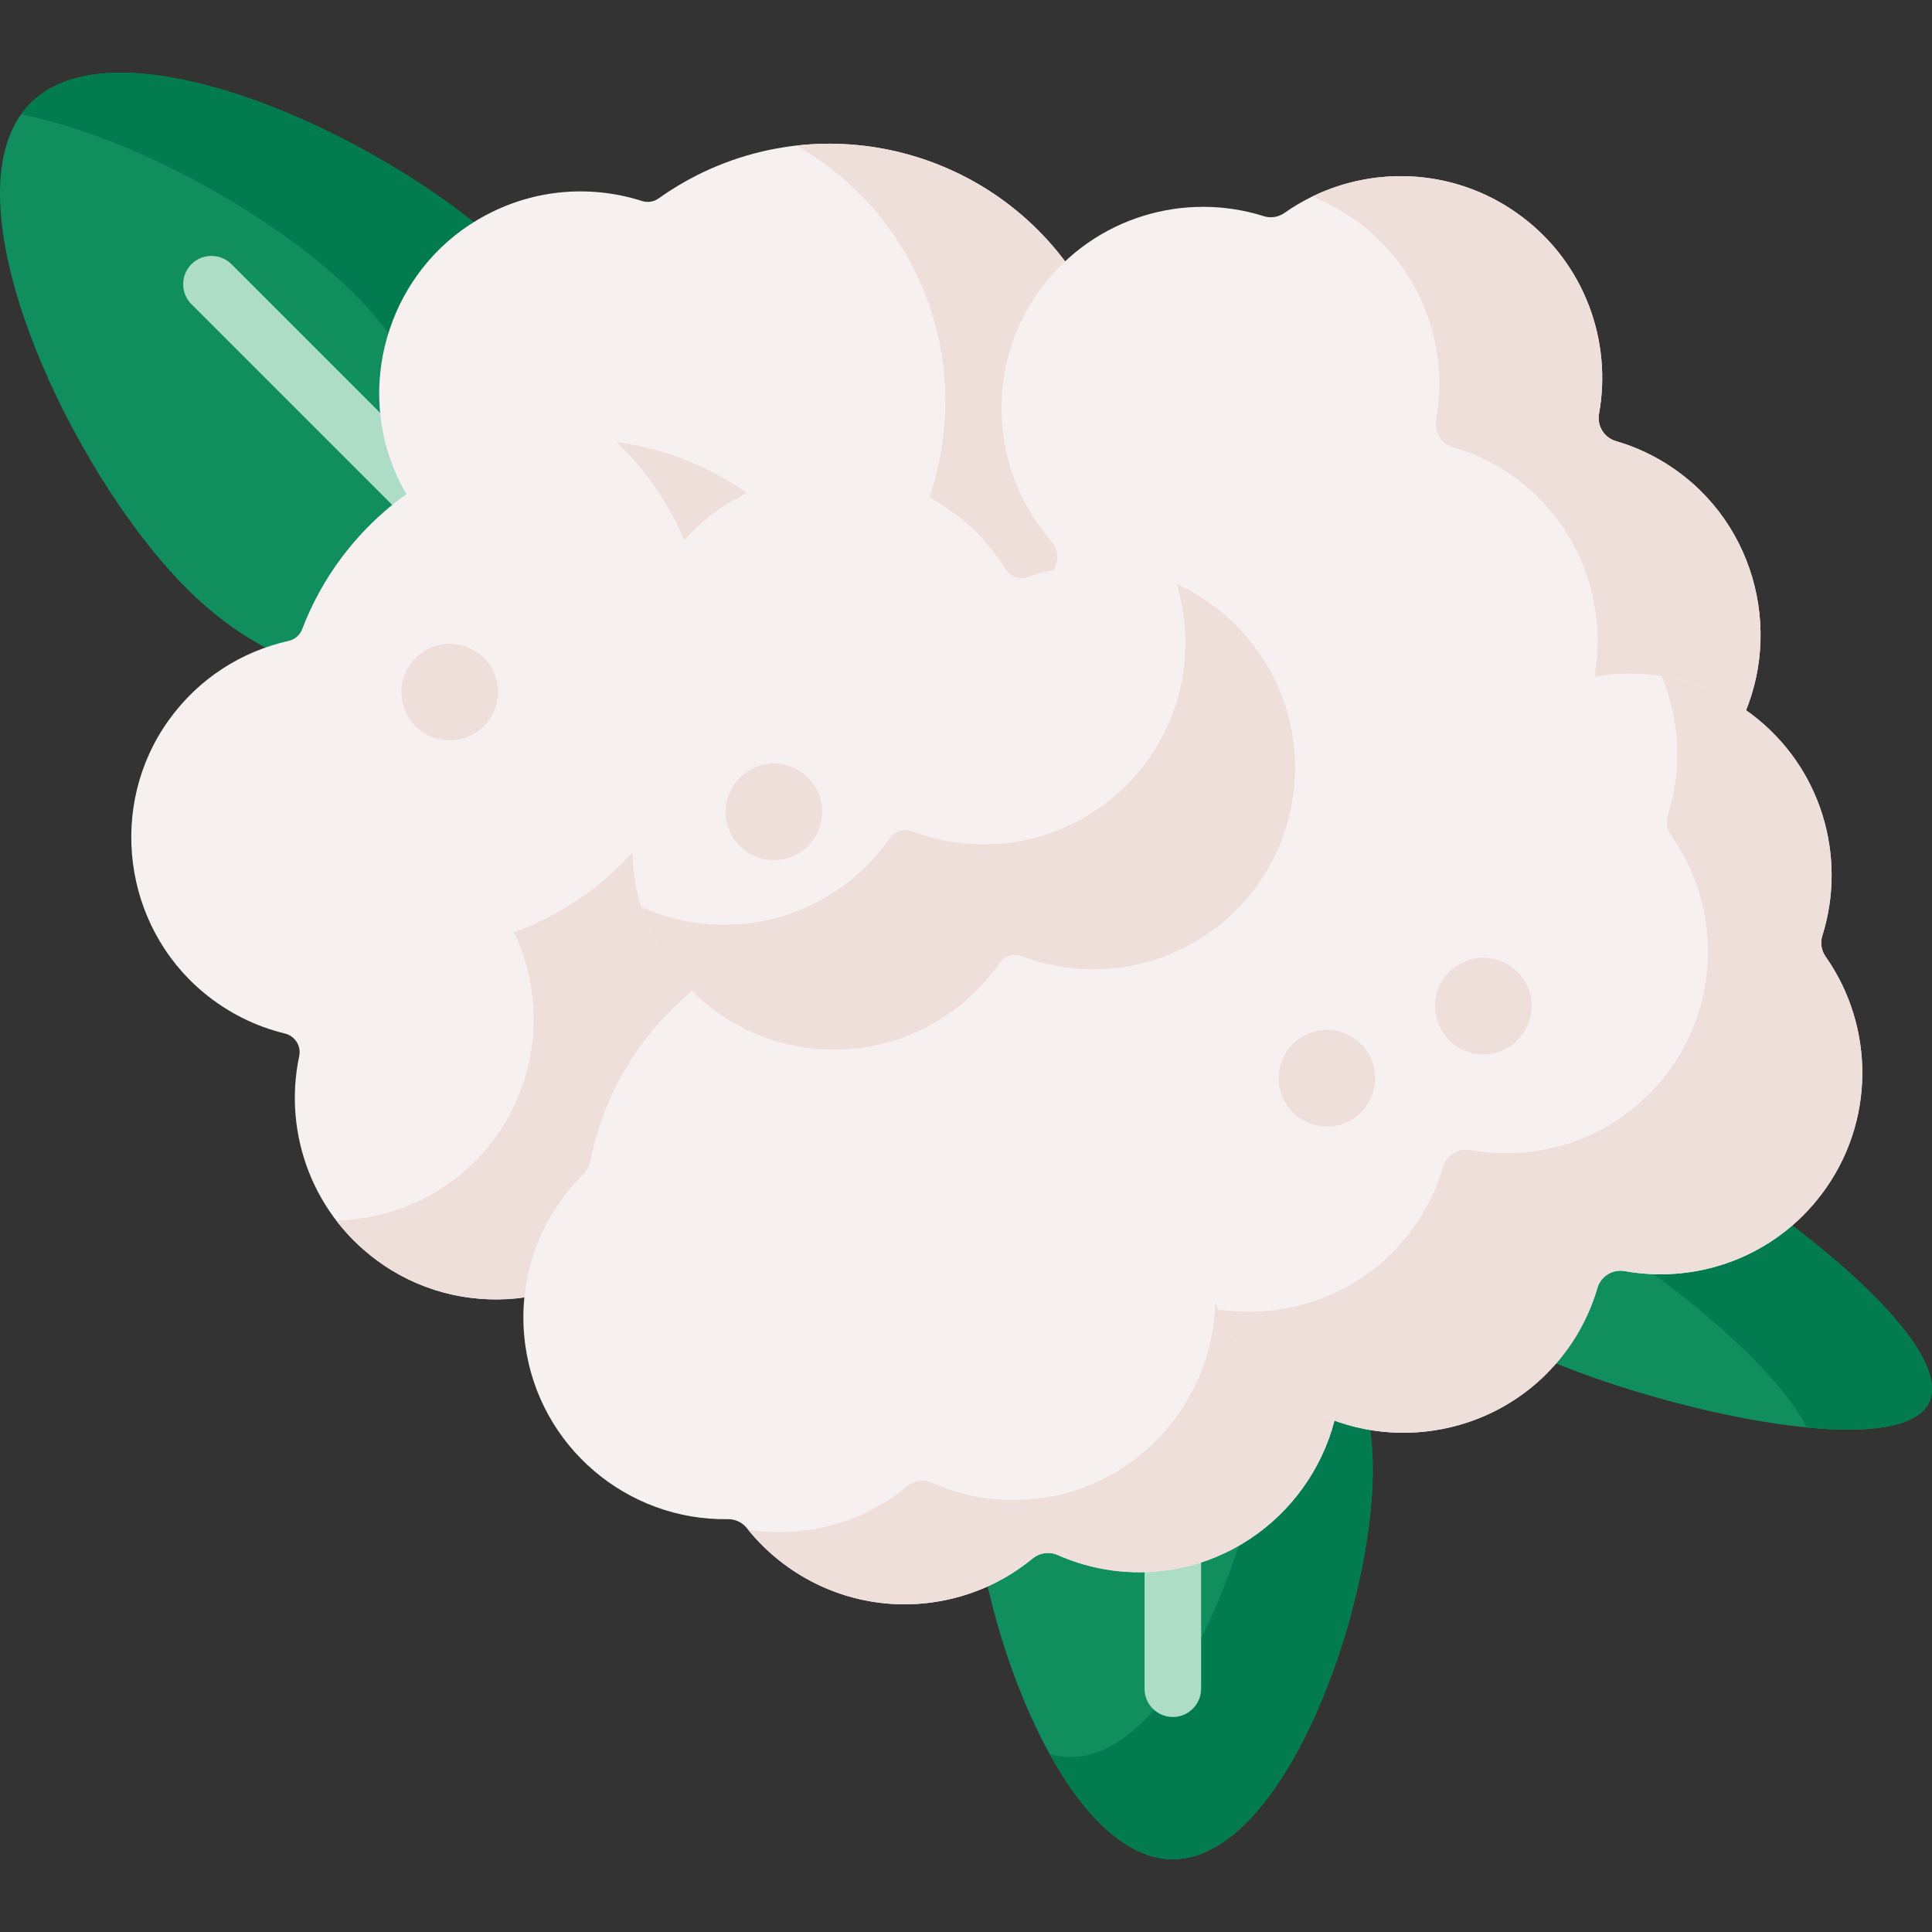
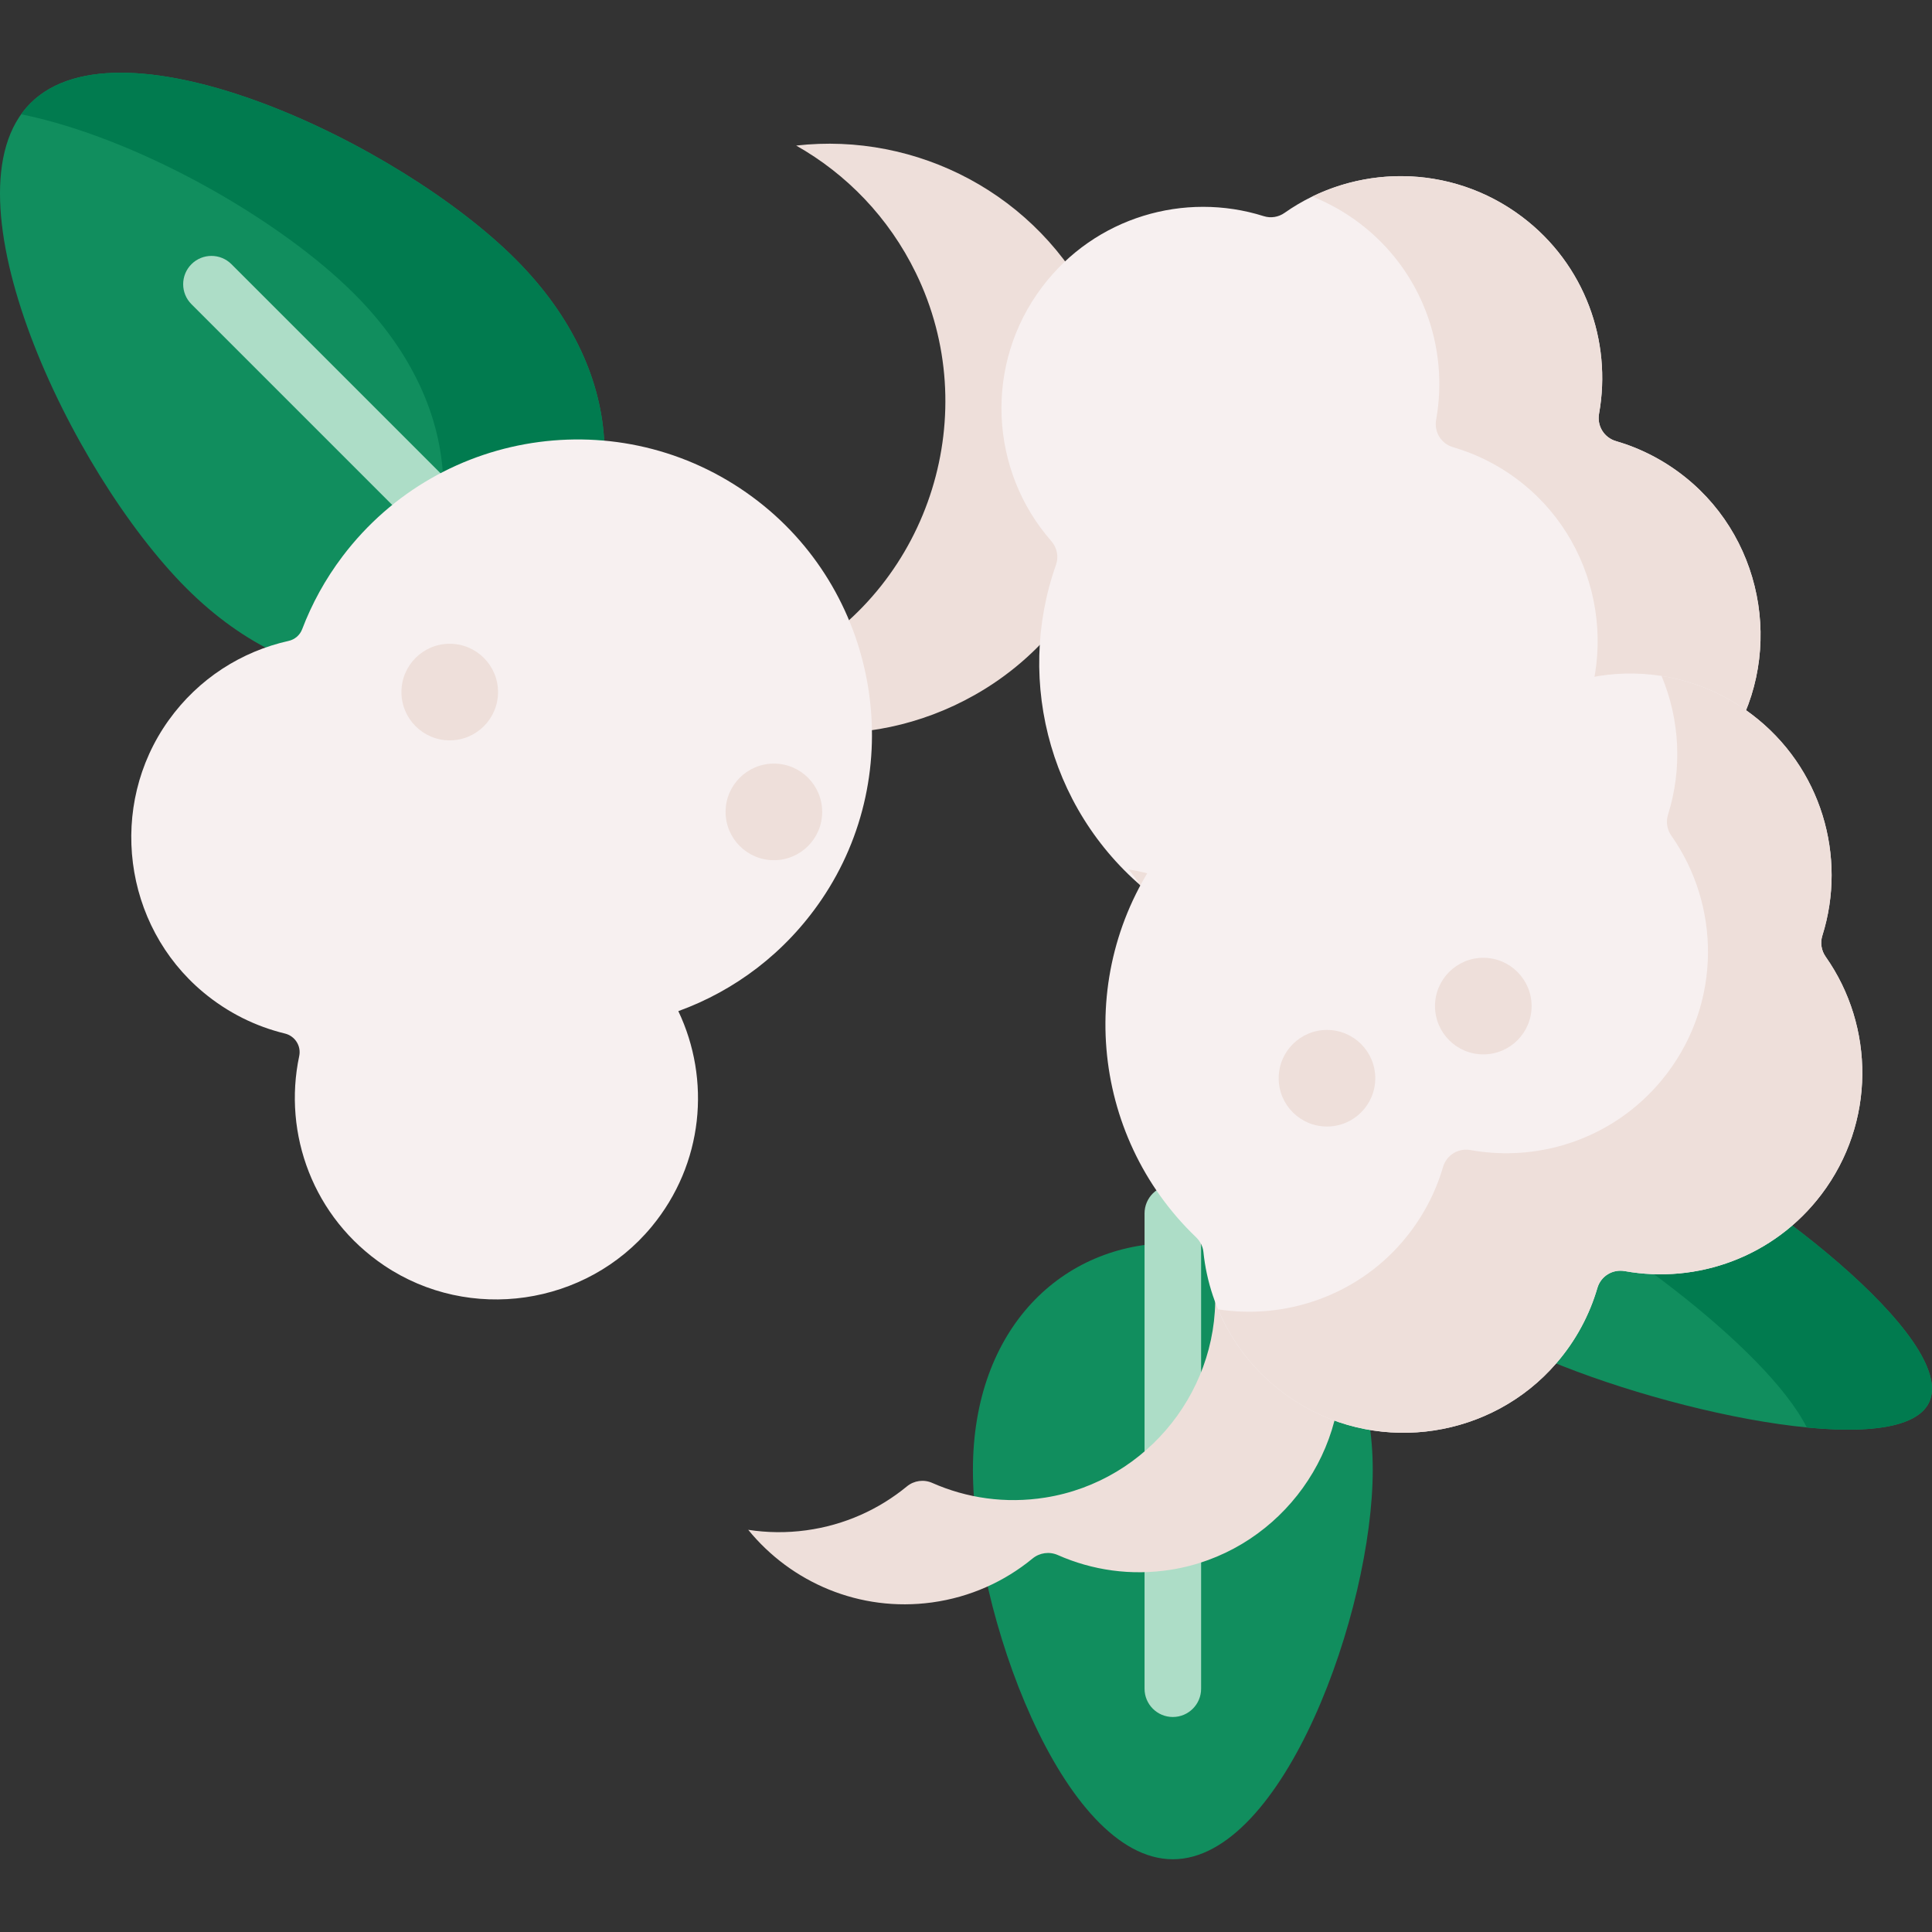
<svg xmlns="http://www.w3.org/2000/svg" id="Capa_1" enable-background="new 0 0 512 512" height="512" viewBox="0 0 512 512" width="512">
  <rect x="0" y="0" width="512" height="512" fill="#333333" stroke="none" />
  <g>
    <g>
      <path d="m136.611 68.68c30.892 30.892 29.95 68.994 5.868 93.075s-62.183 25.024-93.075-5.868-65.409-104.453-41.327-128.535 97.642 10.436 128.534 41.328z" fill="#118e5e" />
    </g>
    <g>
      <path d="m136.611 68.68c-30.892-30.892-104.453-65.409-128.534-41.328-.906.906-1.72 1.891-2.463 2.932 30.695 6.253 68.35 27.673 88.268 47.592 30.892 30.892 29.95 68.994 5.868 93.075-2.883 2.883-5.972 5.425-9.221 7.63 19.272 3.313 37.974-2.849 51.951-16.826 24.081-24.081 25.024-62.183-5.869-93.075z" fill="#017b4f" />
    </g>
    <g>
      <path d="m148.943 175.715c-1.918 0-3.837-.732-5.301-2.196l-92.905-92.904c-2.927-2.927-2.927-7.674 0-10.601 2.928-2.927 7.674-2.927 10.602 0l92.904 92.904c2.927 2.927 2.927 7.674 0 10.601-1.463 1.464-3.382 2.196-5.3 2.196z" fill="#adddc7" />
    </g>
    <g>
-       <path d="m290.048 82.016c-19.118-39.236-66.561-55.14-105.404-35.548-3.582 1.806-6.952 3.862-10.122 6.12-1.266.902-2.893 1.155-4.373.682-14.006-4.474-29.853-3.215-43.722 5.06-22.523 13.438-31.96 41.807-21.978 66.061 3.96 9.623 10.323 17.387 18.052 22.989 1.293.937 2.054 2.45 2.04 4.047-.088 9.47 2.336 19.124 7.632 27.97 13.246 22.123 40.932 31.65 64.976 22.335 4.525-1.753 8.65-4.035 12.352-6.736 1.017-.742 2.254-1.097 3.508-.986 15.162 1.344 30.915-1.707 45.308-9.838 35.707-20.17 49.695-65.289 31.731-102.156z" fill="#f7f0f0" />
-     </g>
+       </g>
    <g>
      <path d="m290.048 82.016c-14.934-30.649-47.15-47.06-79.051-43.438 13.279 7.508 24.514 18.978 31.721 33.769 17.964 36.867 3.976 81.986-31.731 102.157-14.394 8.131-30.147 11.182-45.308 9.838-1.254-.111-2.491.244-3.508.986-3.701 2.701-7.827 4.983-12.352 6.736-1.664.644-3.346 1.19-5.039 1.656 14.483 11.422 34.437 14.96 52.369 8.013 4.525-1.753 8.65-4.035 12.352-6.736 1.017-.742 2.254-1.097 3.508-.985 15.162 1.344 30.915-1.707 45.308-9.838 35.707-20.172 49.695-65.291 31.731-102.158z" fill="#eedfda" />
    </g>
    <g>
      <path d="m257.834 389.531c0-37.534 23.72-60.109 52.979-60.109s52.979 22.574 52.979 60.109-23.72 103.193-52.979 103.193-52.979-65.658-52.979-103.193z" fill="#118e5e" />
    </g>
    <g>
-       <path d="m330.97 333.352c3.657 8.27 5.732 18.023 5.732 29.089 0 37.535-23.719 103.193-52.979 103.193-1.871 0-3.718-.272-5.539-.784 8.994 16.255 20.321 27.874 32.629 27.874 29.26 0 52.979-65.658 52.979-103.193.001-28.377-13.562-48.194-32.822-56.179z" fill="#017b4f" />
-     </g>
+       </g>
    <g>
      <path d="m310.813 455.021c-4.141 0-7.496-3.356-7.496-7.496v-125.956c0-4.14 3.356-7.496 7.496-7.496 4.141 0 7.496 3.356 7.496 7.496v125.955c.001 4.141-3.355 7.497-7.496 7.497z" fill="#adddc7" />
    </g>
    <g>
      <path d="m403.835 357.631c-33.987-15.929-48.172-38.856-40.456-55.319s34.412-20.229 68.399-4.299 87.184 57.14 79.467 73.604c-7.716 16.462-73.423 1.943-107.41-13.986z" fill="#118e5e" />
    </g>
    <g>
      <path d="m431.778 298.012c-32.671-15.313-58.595-12.419-67.408 2.451 8.889 1.668 18.685 4.859 29.109 9.745 30.297 14.2 74.54 46.757 85.345 68.082 16.413 1.607 29.266.057 32.421-6.675 7.716-16.462-45.481-57.673-79.467-73.603z" fill="#017b4f" />
    </g>
    <g>
      <path d="m457.605 197.89c15.348-22.847 10.529-54.153-10.937-71.379-5.648-4.532-11.916-7.716-18.431-9.619-3.153-.921-5.054-4.035-4.472-7.268 3.455-19.181-3.744-39.563-20.352-52.125-19.003-14.373-44.508-14.107-62.996-1.083-1.606 1.131-3.637 1.461-5.51.869-20.95-6.614-44.687.196-58.697 18.719-15.557 20.569-13.955 48.748 2.406 67.408 1.51 1.722 2 4.104 1.237 6.263-11.047 31.225-1.291 67.286 26.534 88.332 34.406 26.023 83.392 19.227 109.415-15.179.341-.451.653-.914.982-1.369 15.85-1.071 31.133-9.148 40.821-23.569z" fill="#f7f0f0" />
    </g>
    <g>
      <path d="m446.668 126.511c-5.648-4.532-11.916-7.716-18.431-9.619-3.153-.921-5.054-4.035-4.471-7.268 3.455-19.181-3.745-39.563-20.352-52.125-16.592-12.549-38.138-13.937-55.645-5.419 4.354 1.736 8.553 4.067 12.472 7.032 16.608 12.561 23.807 32.944 20.352 52.125-.582 3.233 1.319 6.346 4.471 7.268 6.515 1.903 12.784 5.087 18.431 9.619 21.466 17.225 26.285 48.532 10.937 71.379-9.688 14.421-24.971 22.498-40.821 23.569-.329.456-.641.919-.982 1.369-9.978 13.192-23.337 22.308-37.95 27.088 29.421 7.291 61.681-2.995 81.123-28.701.341-.451.653-.914.982-1.369 15.85-1.071 31.133-9.147 40.821-23.569 15.348-22.847 10.529-54.153-10.937-71.379z" fill="#eedfda" />
    </g>
    <g>
      <path d="m179.764 267.962c14.846-5.386 28.253-15.312 37.919-29.513 23.031-33.834 15.664-80.374-16.639-105.508-34.445-26.8-84.04-20.181-110.281 14.514-4.578 6.053-8.124 12.561-10.695 19.313-.596 1.565-1.952 2.717-3.587 3.082-12.368 2.758-23.828 9.897-31.826 21.086-16.125 22.559-12.086 54.253 9.202 72.022 6.536 5.455 13.945 9.068 21.631 10.934 2.685.652 4.378 3.286 3.805 5.989-4.359 20.571 3.667 42.825 22.534 55.504 22.599 15.186 53.494 10.693 70.853-10.284 13.82-16.702 15.715-39.03 7.084-57.139z" fill="#f7f0f0" />
    </g>
    <g>
-       <path d="m201.044 132.941c-11.351-8.831-24.348-14.011-37.612-15.775 27.185 25.963 32.245 68.728 10.701 100.378-9.667 14.201-23.074 24.127-37.92 29.513 8.631 18.11 6.736 40.438-7.085 57.138-10.162 12.28-24.964 18.901-40.024 19.241 3.456 4.517 7.701 8.574 12.721 11.947 22.6 15.186 53.494 10.693 70.853-10.284 13.82-16.7 15.715-39.029 7.085-57.138 14.846-5.386 28.252-15.312 37.919-29.513 23.033-33.833 15.665-80.374-16.638-105.507z" fill="#eedfda" />
-     </g>
+       </g>
    <g>
-       <path d="m334.772 313.754c7.972-11.415 11.539-25.954 8.613-40.908-5.285-27.006-30.819-45.755-58.175-42.772-12.257 1.336-23.045 6.688-31.246 14.574-1.489 1.432-3.566 2.069-5.591 1.663-8.306-1.664-17.021-2.007-25.886-.795-33.947 4.641-59.796 30.442-66.07 62.278-.255 1.292-.896 2.465-1.833 3.391-11.534 11.415-17.753 27.917-15.386 45.232 3.7 27.066 27.065 46.599 53.71 46.18 1.949-.031 3.795.842 5.009 2.367 11.349 14.256 29.696 22.347 49.061 19.7 10.166-1.39 19.265-5.561 26.648-11.633 1.896-1.56 4.473-1.917 6.718-.923 9.076 4.017 19.383 5.563 29.959 3.885 27.309-4.333 47.056-29.332 44.875-56.897-1.201-15.179-8.537-28.216-19.274-37.067-2.46-2.027-2.957-5.661-1.132-8.275z" fill="#f7f0f0" />
-     </g>
+       </g>
    <g>
      <g>
        <path d="m355.178 359.097c-1.202-15.179-8.537-28.216-19.274-37.067-2.461-2.028-2.958-5.662-1.132-8.277 7.973-11.415 11.539-25.954 8.613-40.908-4.375-22.352-22.624-39.033-44.293-42.433 5.392 6.584 9.281 14.505 11.005 23.313 2.927 14.954-.64 29.493-8.613 40.908-1.826 2.614-1.328 6.248 1.132 8.277 10.737 8.851 18.073 21.888 19.274 37.067 2.182 27.565-17.565 52.564-44.875 56.897-10.576 1.678-20.883.131-29.959-3.885-2.245-.994-4.822-.637-6.718.923-7.383 6.072-16.481 10.243-26.648 11.633-5.249.718-10.422.64-15.402-.129 11.375 13.973 29.533 21.868 48.69 19.249 10.166-1.39 19.265-5.561 26.648-11.633 1.896-1.56 4.473-1.916 6.718-.923 9.076 4.017 19.383 5.563 29.959 3.885 27.31-4.333 47.057-29.332 44.875-56.897z" fill="#eedfda" />
      </g>
    </g>
    <g>
      <path d="m482.715 316.504c14.365-18.992 14.108-44.479 1.105-62.965-1.144-1.626-1.477-3.681-.88-5.577 6.595-20.941-.218-44.659-18.731-58.661-21.4-16.186-51.037-13.798-69.62 4.461-1.557 1.53-3.768 2.194-5.895 1.702-29.099-6.73-60.754 3.608-79.935 28.969-24.143 31.921-20.02 76.38 8.176 103.419 1.09 1.045 1.827 2.415 1.981 3.917 1.627 15.778 10.218 30.792 25.112 40.028 22.101 13.705 51.345 9.196 68.365-10.466 5.234-6.046 8.847-12.877 10.929-20.003.921-3.153 4.035-5.054 7.268-4.472 19.181 3.455 39.564-3.745 52.125-20.352z" fill="#f7f0f0" />
    </g>
    <g>
      <path d="m483.82 253.539c-1.144-1.626-1.477-3.681-.88-5.577 6.595-20.941-.218-44.659-18.731-58.661-7.261-5.492-15.471-8.839-23.875-10.16 4.842 11.563 5.528 24.618 1.709 36.744-.597 1.896-.264 3.951.88 5.577 13.003 18.486 13.26 43.972-1.105 62.965-12.561 16.608-32.944 23.807-52.124 20.352-3.233-.582-6.347 1.319-7.268 4.472-2.082 7.126-5.695 13.956-10.929 20.003-12.287 14.195-30.945 20.487-48.687 17.735 4.124 9.853 11.252 18.627 21.219 24.807 22.101 13.705 51.345 9.196 68.365-10.466 5.234-6.046 8.847-12.877 10.929-20.002.921-3.153 4.035-5.054 7.268-4.472 19.181 3.455 39.563-3.744 52.124-20.352 14.365-18.993 14.108-44.479 1.105-62.965z" fill="#eedfda" />
    </g>
    <g>
-       <path d="m295.133 150.279c-8.041-.788-15.754.22-22.801 2.657-2.193.758-4.642-.135-5.861-2.109-10.102-16.359-28.768-26.866-49.754-25.233-25.952 2.02-46.915 22.953-48.978 48.901-.781 9.82 1.103 19.133 4.996 27.305-3.891 8.169-5.775 17.478-4.996 27.294 2.087 26.304 23.583 47.377 49.921 48.977 19.5 1.185 36.904-8.102 47.148-22.763 1.337-1.913 3.769-2.758 5.95-1.927 5.907 2.253 12.315 3.492 19.014 3.492 30.741 0 55.418-25.961 53.302-57.155-1.751-25.798-22.207-46.916-47.941-49.439z" fill="#f7f0f0" />
+       <path d="m295.133 150.279z" fill="#f7f0f0" />
    </g>
    <g>
-       <path d="m343.073 199.718c-1.348-19.88-13.811-36.972-31.232-44.926 1.158 3.788 1.904 7.747 2.181 11.824 2.115 31.193-22.562 57.155-53.302 57.155-6.699 0-13.106-1.239-19.014-3.492-2.18-.832-4.613.014-5.95 1.927-10.244 14.661-27.649 23.948-47.148 22.763-6.629-.403-12.949-2.041-18.732-4.684 6.373 20.873 25.311 36.42 47.784 37.786 19.5 1.185 36.904-8.102 47.148-22.763 1.337-1.913 3.769-2.758 5.949-1.927 5.907 2.253 12.315 3.492 19.014 3.492 30.74 0 55.417-25.962 53.302-57.155z" fill="#eedfda" />
-     </g>
+       </g>
    <g>
      <circle cx="393.091" cy="266.623" fill="#eedfda" r="12.799" />
    </g>
    <g>
      <circle cx="351.663" cy="285.743" fill="#eedfda" r="12.799" />
    </g>
    <g>
      <circle cx="119.183" cy="183.403" fill="#eedfda" r="12.799" />
    </g>
    <g>
      <circle cx="205.089" cy="215.161" fill="#eedfda" r="12.799" />
    </g>
  </g>
</svg>